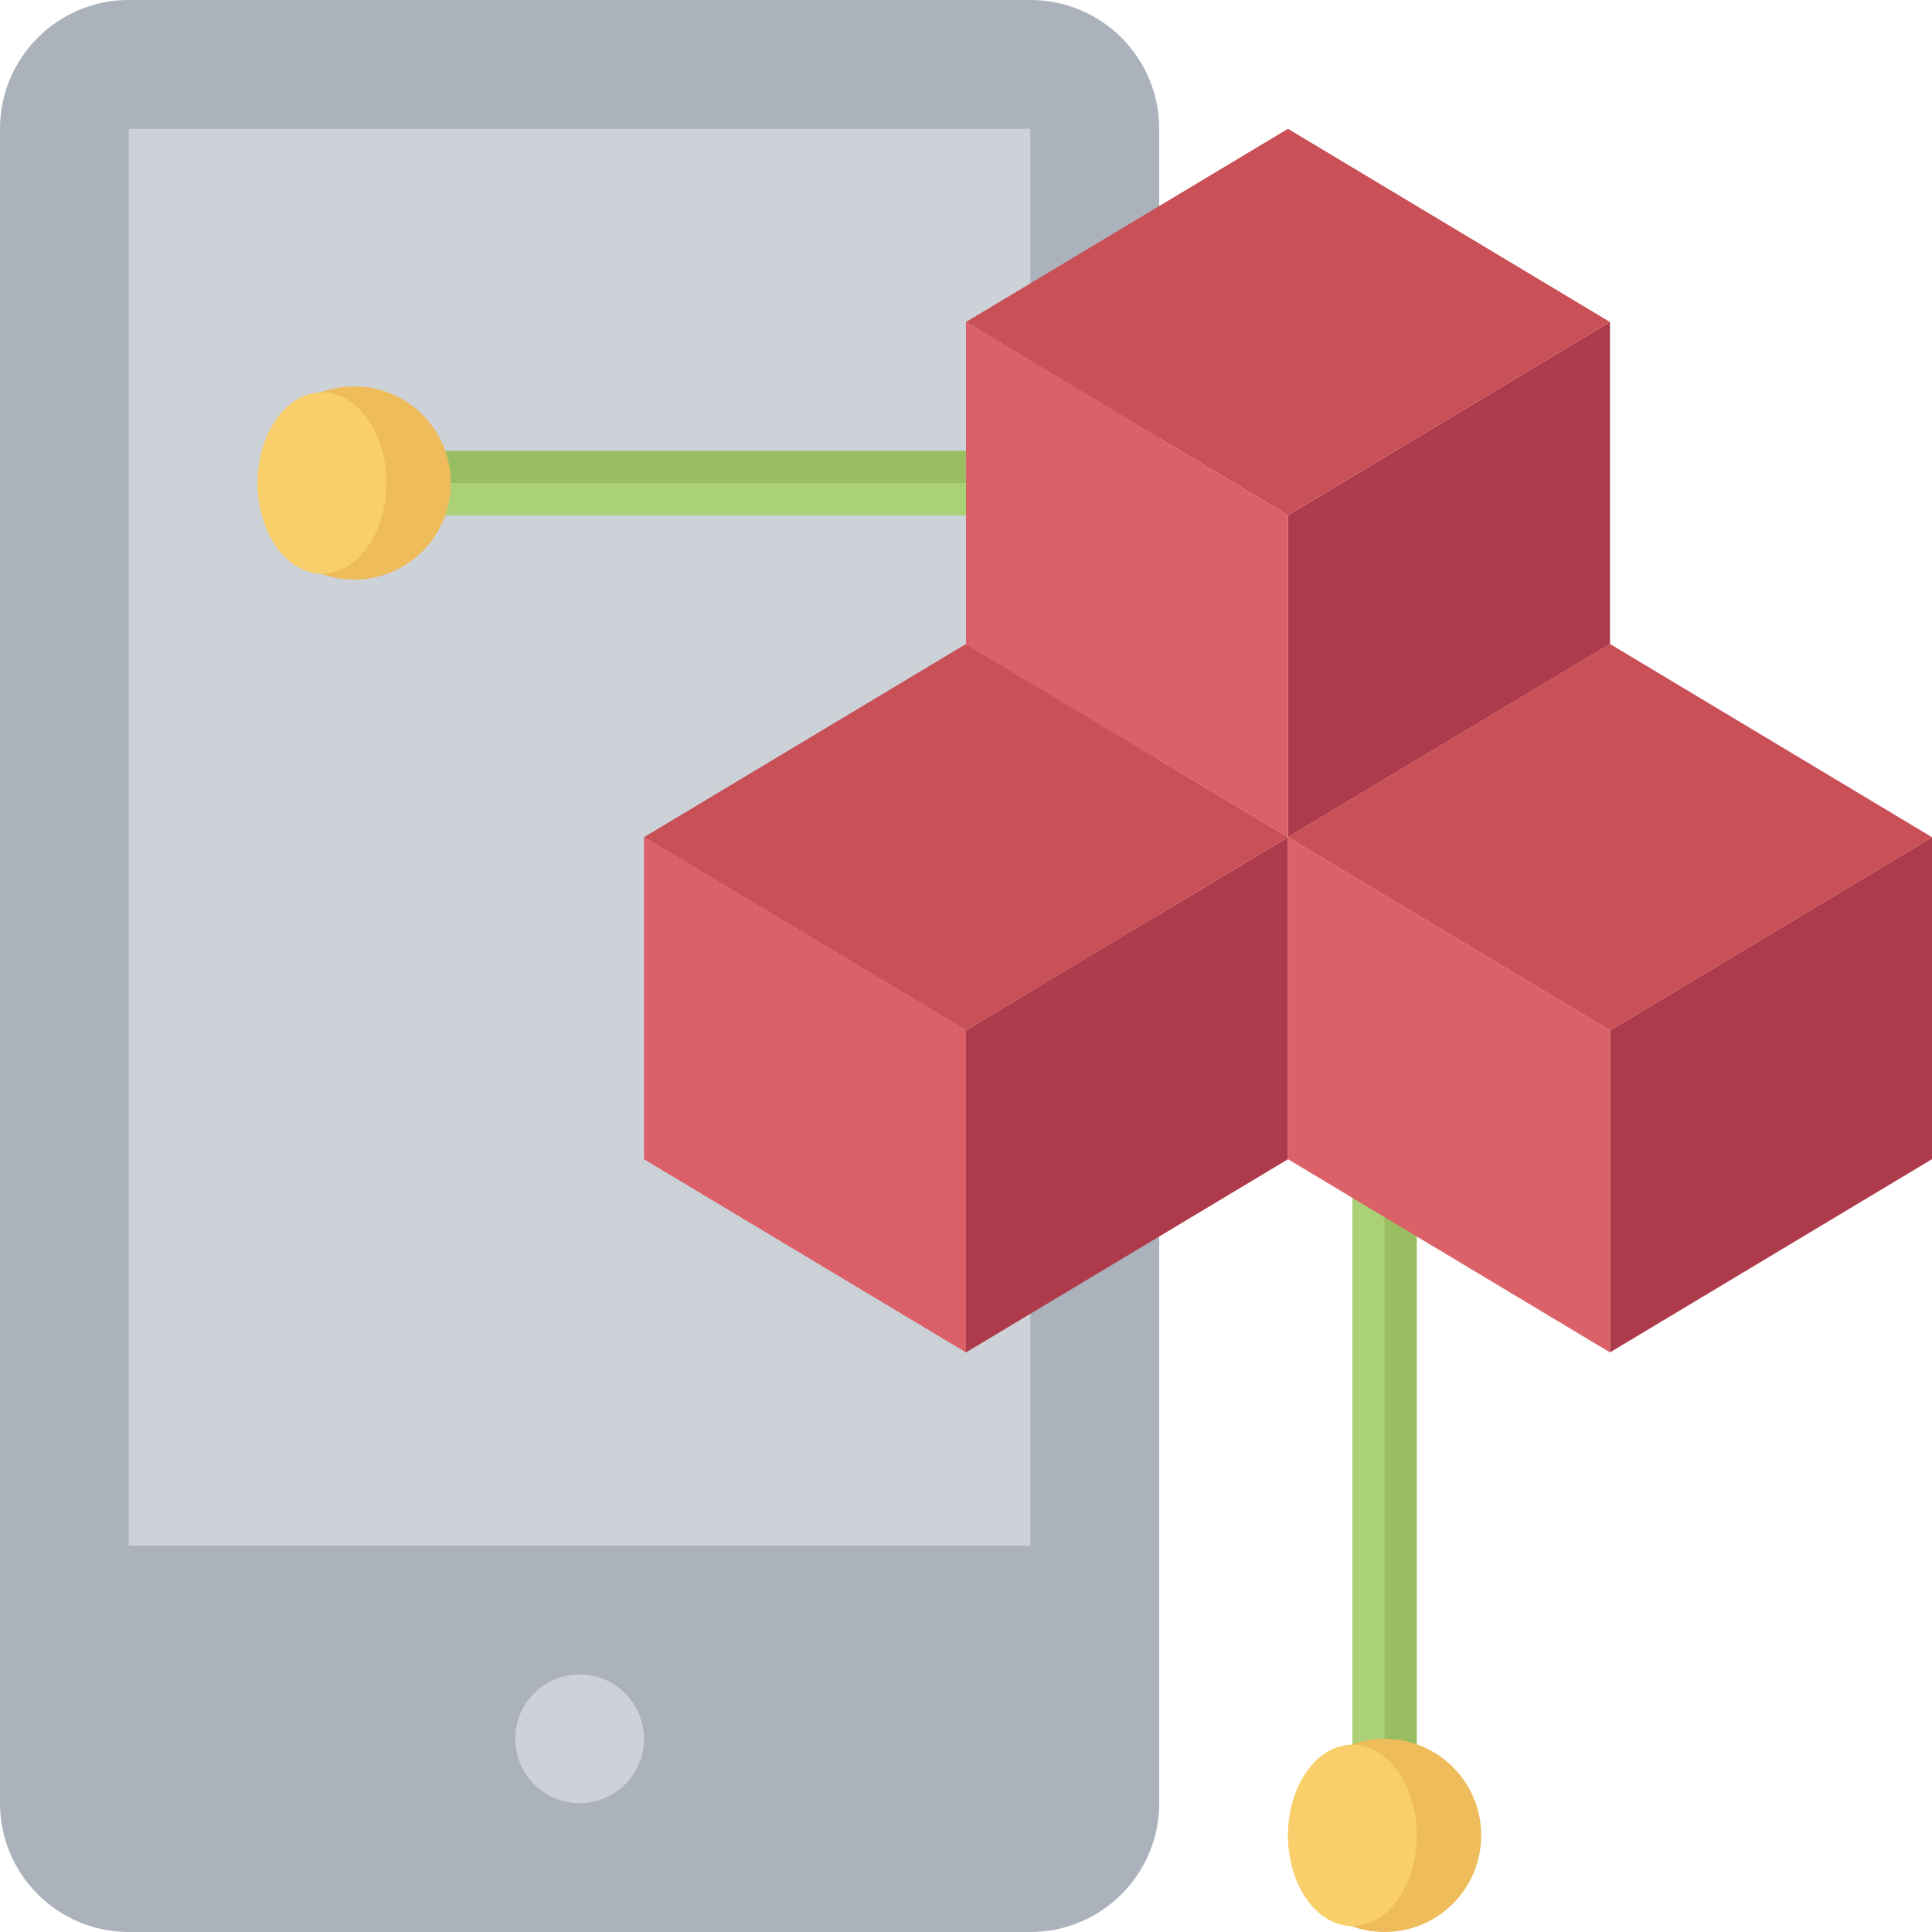
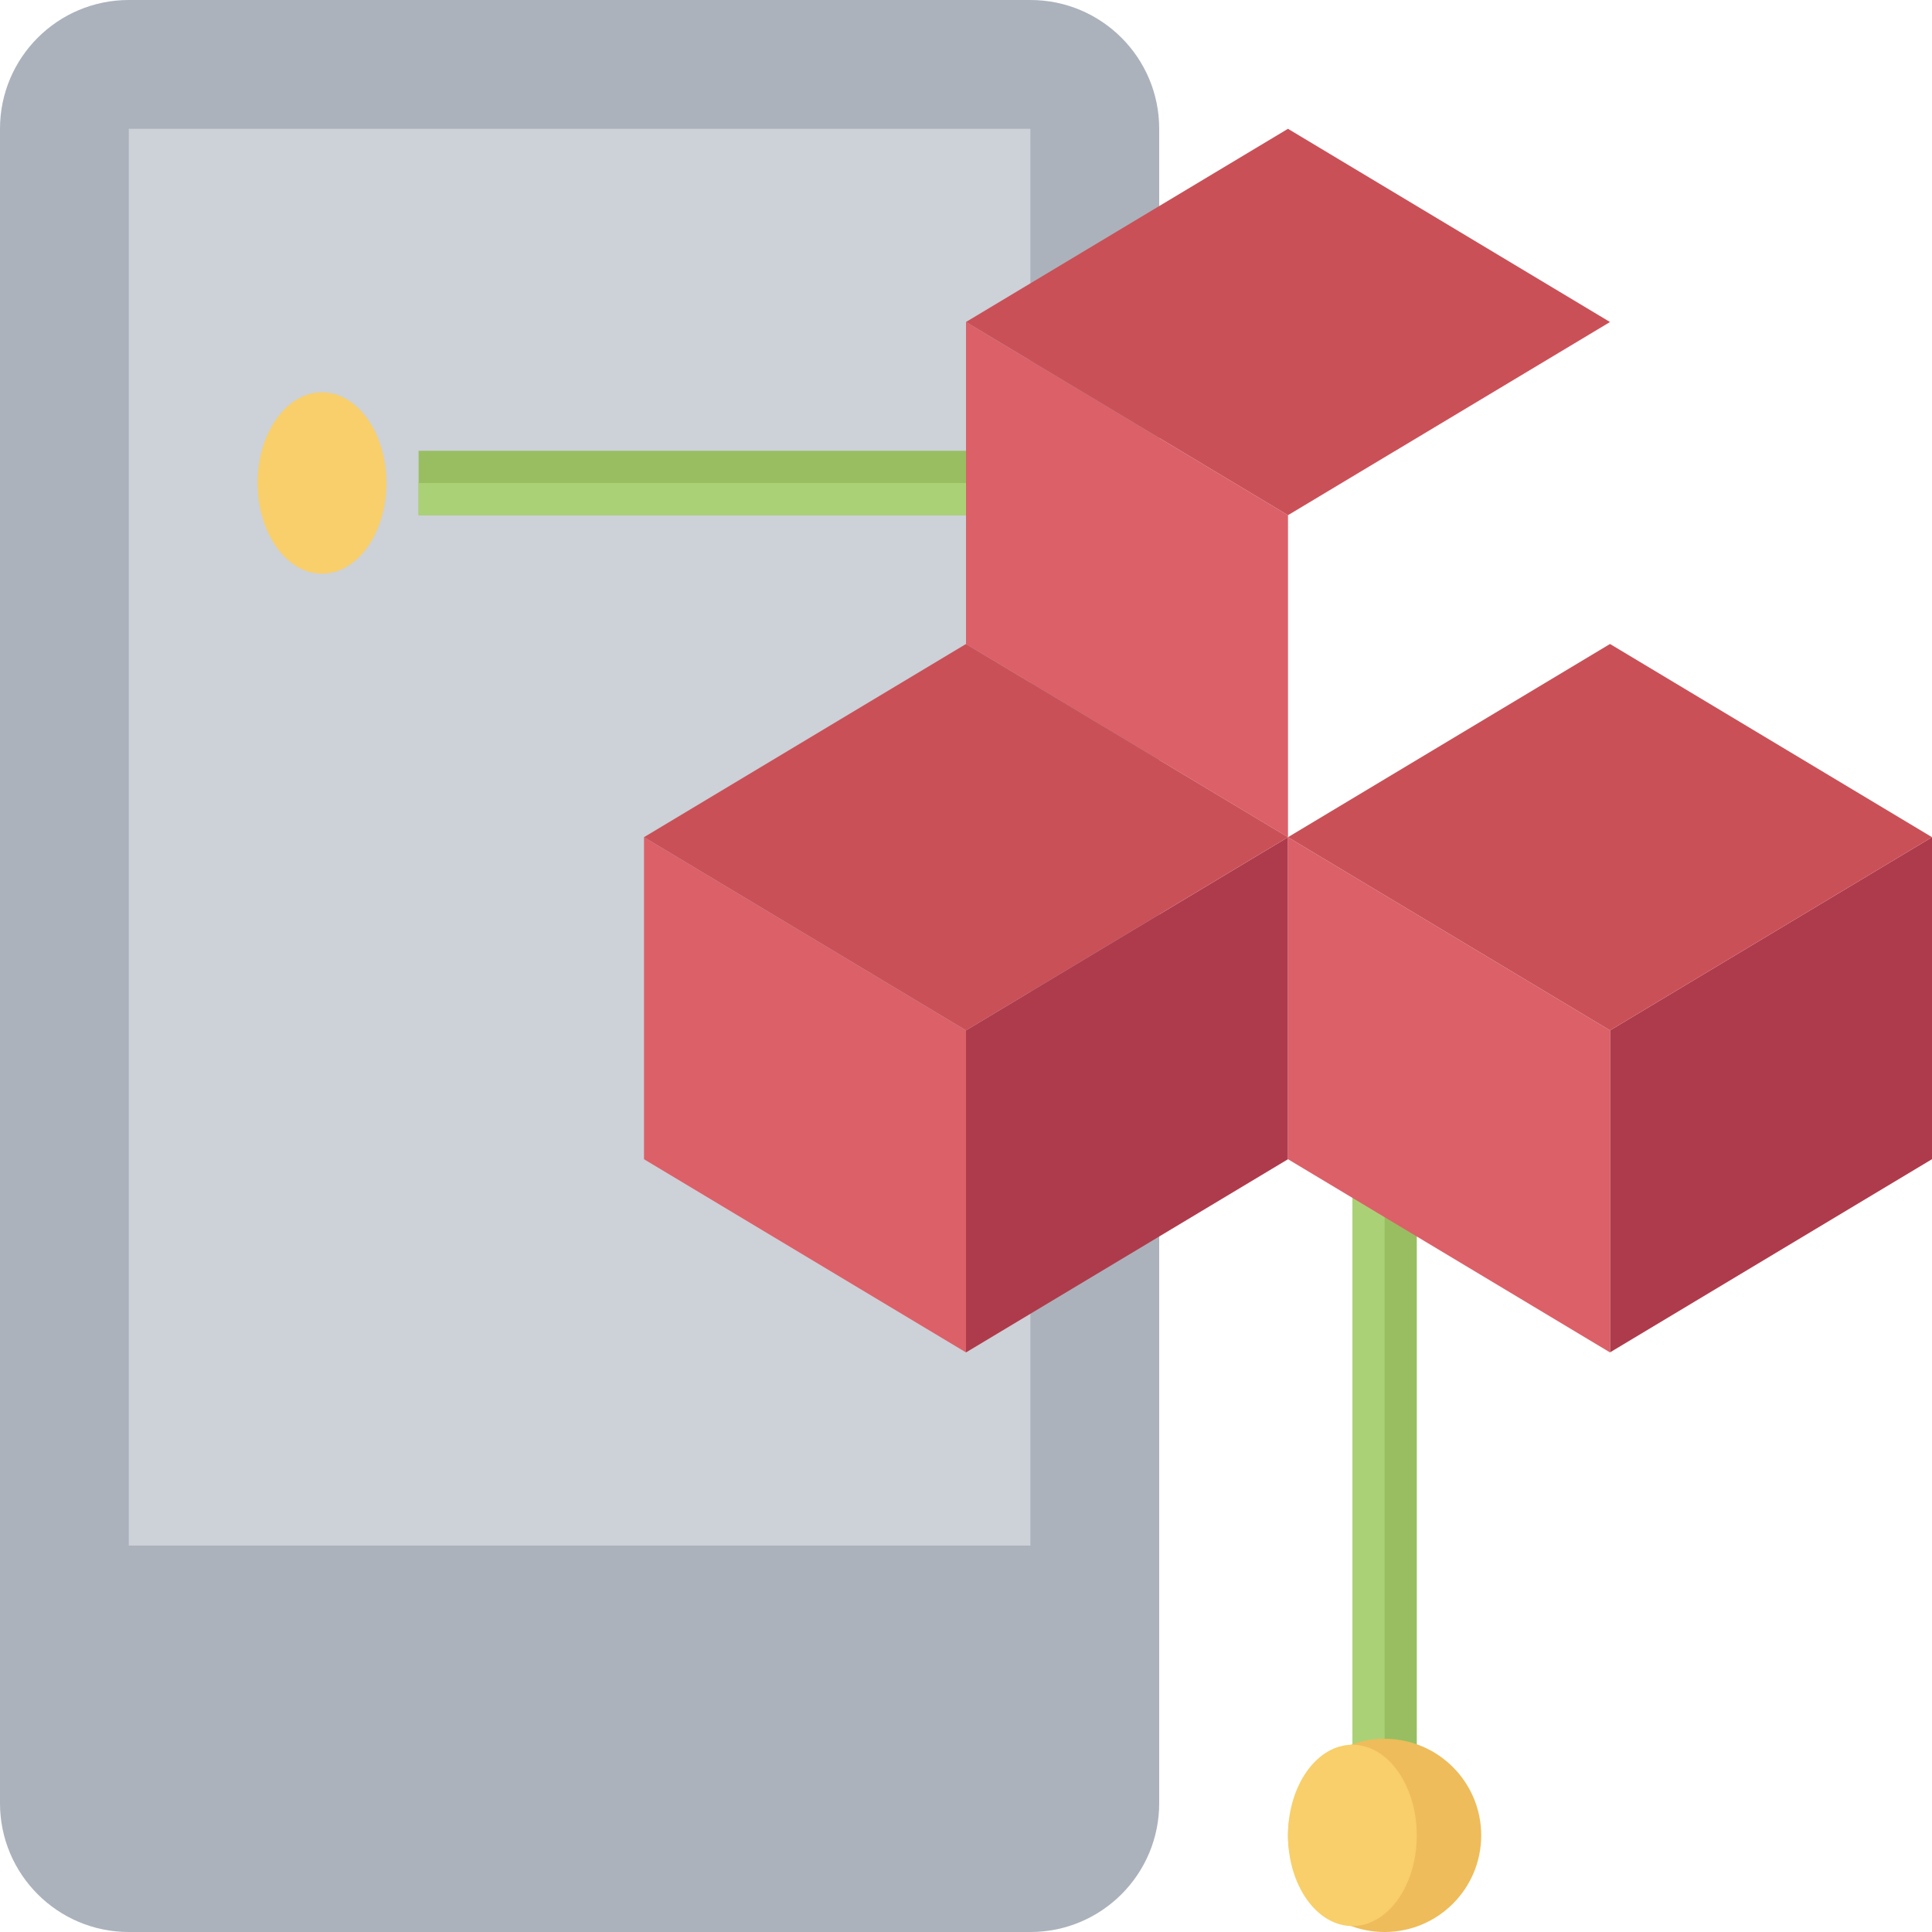
<svg xmlns="http://www.w3.org/2000/svg" height="480pt" viewBox="0 0 480 480" width="480pt">
  <path d="m288 32v416c0 17.672-14.328 32-32 32h-224c-17.672 0-32-14.328-32-32v-416c0-17.672 14.328-32 32-32h224c17.672 0 32 14.328 32 32zm0 0" fill="#abb2bc" />
-   <path d="m160 432c0 8.836-7.164 16-16 16s-16-7.164-16-16 7.164-16 16-16 16 7.164 16 16zm0 0" fill="#cdd1d8" />
  <path d="m32 32h224v352h-224zm0 0" fill="#cdd1d8" />
  <path d="m400 256 80-48v80l-80 48zm0 0" fill="#ae3b4b" />
  <path d="m104 112h144v16h-144zm0 0" fill="#98be61" />
  <path d="m104 120h144v8h-144zm0 0" fill="#abd176" />
  <path d="m336 288h16v152h-16zm0 0" fill="#98be61" />
  <path d="m336 288h8v152h-8zm0 0" fill="#abd176" />
-   <path d="m320 128 80-48v80l-80 48zm0 0" fill="#ae3b4b" />
  <path d="m320 128-80-48v80l80 48zm0 0" fill="#dc6068" />
  <path d="m400 80-80 48-80-48 80-48zm0 0" fill="#ca5057" />
  <path d="m240 256 80-48v80l-80 48zm0 0" fill="#ae3b4b" />
  <path d="m240 256-80-48v80l80 48zm0 0" fill="#dc6068" />
  <path d="m320 208-80 48-80-48 80-48zm0 0" fill="#ca5057" />
  <path d="m400 256-80-48v80l80 48zm0 0" fill="#dc6068" />
  <path d="m480 208-80 48-80-48 80-48zm0 0" fill="#ca5057" />
  <path d="m368 456c0 13.254-10.746 24-24 24s-24-10.746-24-24 10.746-24 24-24 24 10.746 24 24zm0 0" fill="#eebc5a" />
  <path d="m352 456c0-12.441-7.164-22.527-16-22.527s-16 10.086-16 22.527 7.164 22.527 16 22.527 16-10.086 16-22.527zm0 0" fill="#f8cf6a" />
-   <path d="m112 120c0 13.254-10.746 24-24 24s-24-10.746-24-24 10.746-24 24-24 24 10.746 24 24zm0 0" fill="#eebc5a" />
  <path d="m96 120c0-12.441-7.164-22.527-16-22.527s-16 10.086-16 22.527 7.164 22.527 16 22.527 16-10.086 16-22.527zm0 0" fill="#f8cf6a" />
</svg>